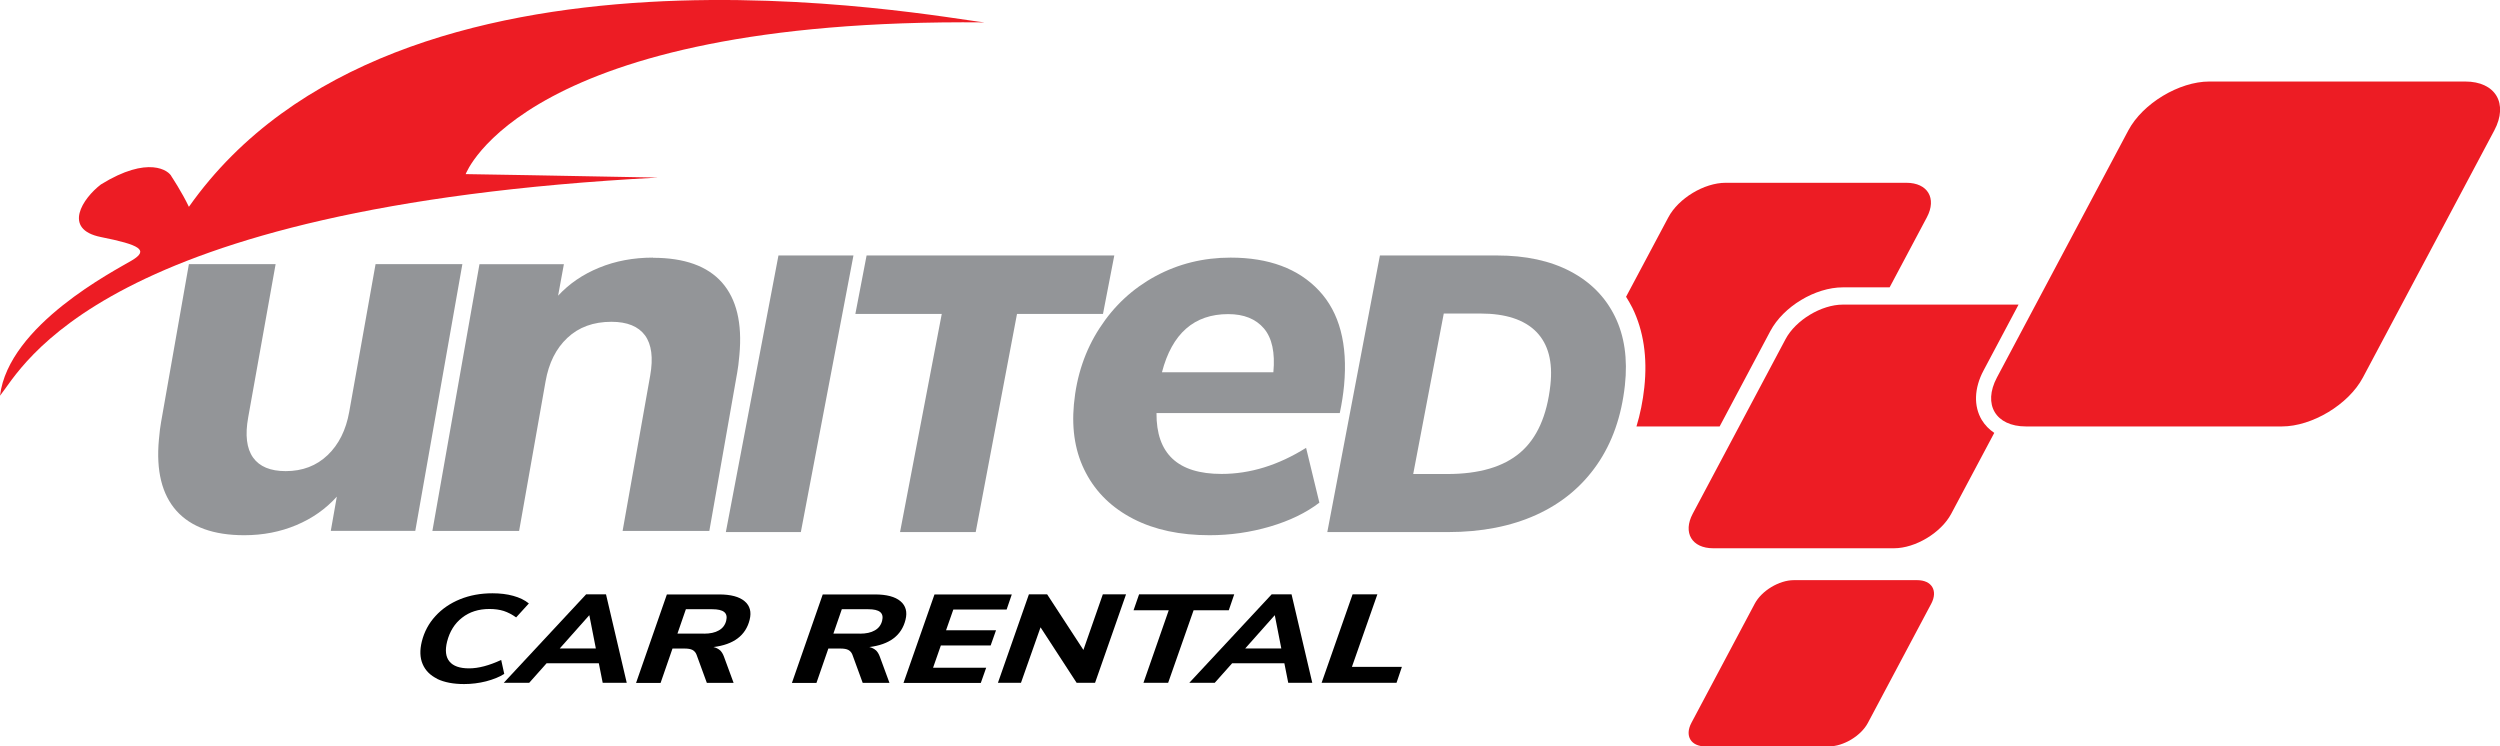
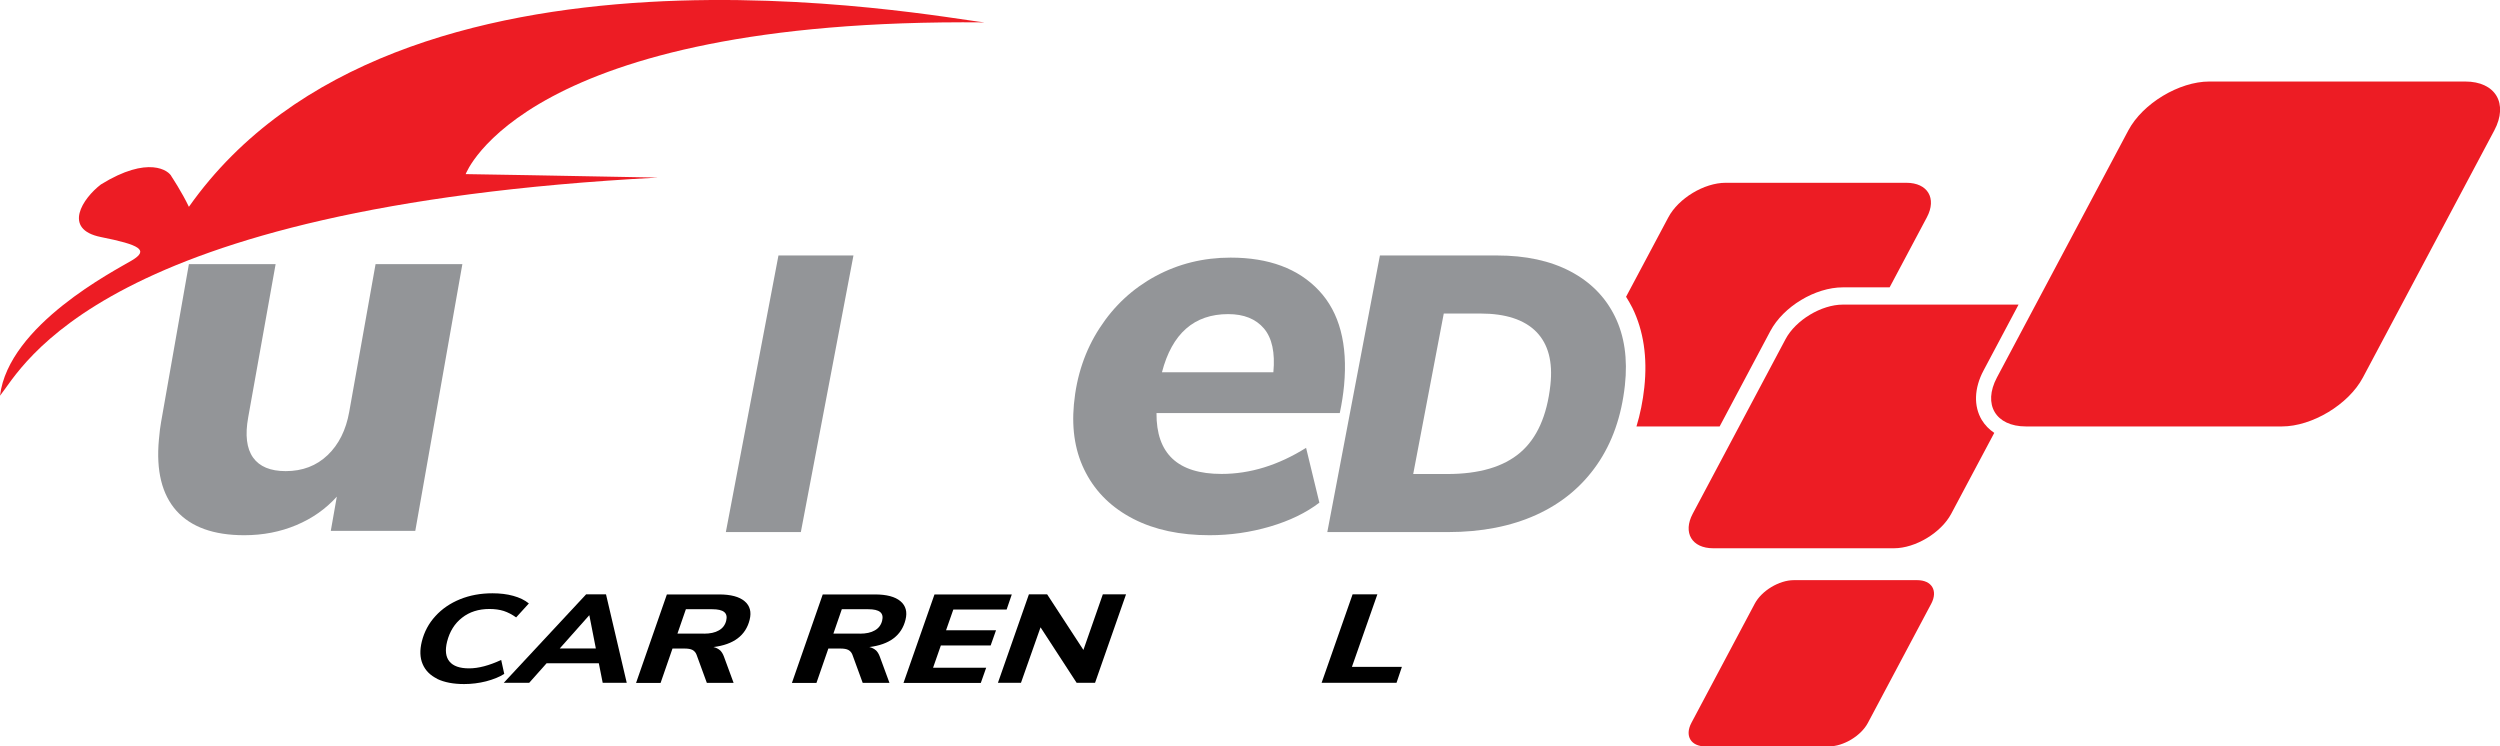
<svg xmlns="http://www.w3.org/2000/svg" id="Layer_1" data-name="Layer 1" viewBox="0 0 302.68 90.38">
  <defs>
    <style>      .cls-1 {        fill: #ed1c24;      }      .cls-2 {        fill: #939598;      }    </style>
  </defs>
  <path class="cls-1" d="M119.12,2.7c-5.43-.52-70.99-13.47-96.25,22.34-.84-1.77-2.09-3.65-2.09-3.65-.31-.73-2.82-2.61-8.56.94-2.19,1.67-4.7,5.43,0,6.37s5.85,1.57,3.76,2.82S1.04,39.34,0,47.91c2.71-3.34,12.01-22.86,79.66-26.41-10.23-.21-23.28-.42-23.28-.42,0,0,6.99-18.9,62.74-18.37Z" />
  <g>
    <path class="cls-2" d="M45.47,31.98l-3.19,17.89c-.39,2.19-1.26,3.94-2.61,5.23-1.35,1.29-3.04,1.94-5.08,1.94-1.86,0-3.17-.55-3.95-1.64-.78-1.1-.98-2.72-.59-4.87l3.32-18.55h-10.5l-3.37,19.14c-.09.48-.18,1.18-.26,2.1-.35,3.77.36,6.64,2.12,8.62,1.77,1.97,4.5,2.96,8.21,2.96,2.27,0,4.37-.41,6.3-1.22,1.93-.81,3.57-1.96,4.91-3.45l-.73,4.14h10.23l5.7-32.29h-10.5Z" />
-     <path class="cls-2" d="M79.05,31.19c-2.36,0-4.54.41-6.51,1.22-1.98.81-3.63,1.94-4.97,3.39l.7-3.81h-10.22l-5.7,32.29h10.5l3.2-18.09c.39-2.24,1.27-4,2.65-5.29,1.37-1.29,3.15-1.94,5.33-1.94,1.9,0,3.25.55,4.06,1.64.8,1.1,1.01,2.72.63,4.87l-3.34,18.81h10.5l3.38-19.2c.09-.48.18-1.18.26-2.1.36-3.86-.35-6.78-2.11-8.78-1.76-1.99-4.55-2.99-8.35-2.99Z" />
    <path class="cls-2" d="M159.68,35.17c-2.49-2.65-6.06-3.98-10.69-3.98-3.29,0-6.32.75-9.08,2.24-2.76,1.49-5.02,3.58-6.77,6.28-1.76,2.7-2.8,5.78-3.12,9.24-.29,3.16.19,5.93,1.46,8.32,1.26,2.39,3.18,4.24,5.75,5.56,2.57,1.32,5.64,1.97,9.21,1.97,2.5,0,4.95-.35,7.33-1.05,2.38-.7,4.37-1.67,5.97-2.89l-1.61-6.64c-3.35,2.1-6.76,3.16-10.24,3.16-5.29,0-7.91-2.45-7.87-7.37h22.19c.25-1.18.42-2.3.52-3.35.46-5-.55-8.82-3.04-11.48ZM154.17,45.07h-13.49c1.22-4.69,3.9-7.04,8.02-7.04,1.9,0,3.34.58,4.33,1.74.98,1.16,1.36,2.93,1.14,5.29Z" />
    <path class="cls-2" d="M87.88,64.42l6.37-33.49h9.08l-6.37,33.49h-9.08Z" />
-     <path class="cls-2" d="M108.97,64.42l5.05-26.41h-10.46l1.36-7.08h29.99l-1.37,7.08h-10.41l-5,26.41h-9.18Z" />
    <path class="cls-2" d="M167.07,30.93h14.16c3.49,0,6.45.64,8.89,1.92,2.44,1.28,4.24,3.1,5.4,5.46,1.16,2.36,1.56,5.14,1.21,8.34-.41,3.74-1.53,6.94-3.37,9.6-1.84,2.66-4.29,4.69-7.35,6.08-3.06,1.39-6.63,2.09-10.71,2.09h-14.6l6.37-33.49ZM175.23,57.39c3.85,0,6.79-.86,8.82-2.59,2.03-1.73,3.25-4.46,3.66-8.19.31-2.82-.26-4.96-1.71-6.44-1.45-1.47-3.71-2.21-6.76-2.21h-4.44l-3.7,19.43h4.14Z" />
  </g>
  <g>
    <path d="M52.95,82.19c-.86-.42-1.45-1.01-1.78-1.79-.33-.77-.36-1.68-.1-2.73.29-1.17.84-2.2,1.65-3.08.8-.88,1.8-1.56,2.98-2.04,1.19-.48,2.49-.72,3.92-.72.92,0,1.77.1,2.52.31.76.21,1.39.51,1.89.92l-1.54,1.69c-.49-.35-.99-.61-1.5-.78-.51-.16-1.09-.24-1.73-.24-1.31,0-2.42.35-3.32,1.06-.9.7-1.5,1.67-1.81,2.89-.26,1.05-.17,1.86.29,2.41.45.55,1.24.83,2.37.83s2.43-.34,3.89-1.02l.37,1.69c-.59.38-1.33.67-2.2.9-.87.22-1.76.33-2.66.33-1.31,0-2.39-.21-3.25-.62Z" />
    <path d="M72.97,82.67l-.47-2.37h-6.32l-2.11,2.37h-3.08l9.97-10.71h2.41l2.51,10.71h-2.91ZM67.77,78.51h4.37l-.79-4.03-3.58,4.03Z" />
    <path d="M87.18,78.73c.19.19.35.44.47.77l1.17,3.18h-3.24l-1.25-3.42c-.1-.26-.27-.45-.49-.57-.23-.12-.55-.17-.96-.17h-1.46l-1.44,4.16h-2.97l3.73-10.71h6.32c1.41,0,2.44.27,3.09.82.65.55.85,1.3.61,2.25-.47,1.9-1.94,3-4.38,3.3.34.08.6.22.8.4ZM85.22,76.72c.76,0,1.36-.13,1.82-.4.46-.26.75-.65.88-1.16.12-.48.04-.83-.24-1.06s-.76-.34-1.46-.34h-3.18l-1.02,2.95h3.2Z" />
    <path d="M106.05,78.73c.19.19.35.44.47.77l1.17,3.18h-3.24l-1.25-3.42c-.1-.26-.27-.45-.49-.57-.23-.12-.55-.17-.96-.17h-1.46l-1.44,4.16h-2.97l3.73-10.71h6.32c1.41,0,2.44.27,3.09.82.65.55.85,1.3.61,2.25-.47,1.9-1.94,3-4.38,3.3.34.08.6.22.8.4ZM104.1,76.72c.76,0,1.36-.13,1.82-.4.46-.26.75-.65.88-1.16.12-.48.04-.83-.24-1.06s-.76-.34-1.46-.34h-3.18l-1.02,2.95h3.2Z" />
    <path d="M121.87,73.8h-6.45l-.88,2.51h6.05l-.65,1.84h-6.03l-.94,2.69h6.43l-.65,1.84h-9.36l3.75-10.71h9.36l-.63,1.84Z" />
    <path d="M133.52,71.96h2.81l-3.75,10.71h-2.23l-4.37-6.72-2.37,6.72h-2.79l3.75-10.71h2.21l4.39,6.73,2.35-6.73Z" />
-     <path d="M138.44,82.67l3.06-8.78h-4.26l.67-1.93h11.52l-.66,1.93h-4.26l-3.08,8.78h-3Z" />
-     <path d="M155.97,82.67l-.47-2.37h-6.32l-2.11,2.37h-3.08l9.97-10.71h2.41l2.51,10.71h-2.91ZM150.76,78.51h4.37l-.79-4.03-3.58,4.03Z" />
    <path d="M160.01,82.67l3.75-10.71h3l-3.08,8.78h6.05l-.65,1.93h-9.07Z" />
  </g>
  <g>
    <path class="cls-1" d="M198.11,51.63h10.09l6.14-11.55c1.58-2.97,5.43-5.29,8.78-5.29h5.66l4.51-8.48c1.22-2.3.1-4.18-2.48-4.18h-21.89c-2.59,0-5.71,1.88-6.93,4.18l-5.12,9.62c.27.43.53.88.77,1.35,1.35,2.76,1.83,5.99,1.44,9.63-.18,1.66-.5,3.24-.95,4.72Z" />
    <path class="cls-1" d="M239.94,50.85c-1-1.67-.93-3.85.21-5.99l4.24-7.98h-21.28c-2.59,0-5.71,1.88-6.93,4.18l-11.24,21.14c-1.22,2.3-.1,4.18,2.48,4.18h21.89c2.59,0,5.71-1.88,6.93-4.18l5.21-9.79c-.62-.41-1.13-.94-1.51-1.56Z" />
    <path class="cls-1" d="M267.49,9.87h30.98c3.67,0,5.25,2.66,3.52,5.92l-15.91,29.92c-1.73,3.26-6.15,5.92-9.81,5.92h-30.98c-3.67,0-5.25-2.66-3.52-5.92l15.91-29.92c1.73-3.26,6.15-5.92,9.81-5.92Z" />
    <path class="cls-1" d="M217.18,70.24h14.94c1.77,0,2.53,1.28,1.7,2.85l-7.67,14.43c-.83,1.57-2.96,2.85-4.73,2.85h-14.94c-1.77,0-2.53-1.28-1.7-2.85l7.67-14.43c.83-1.57,2.96-2.85,4.73-2.85Z" />
  </g>
</svg>